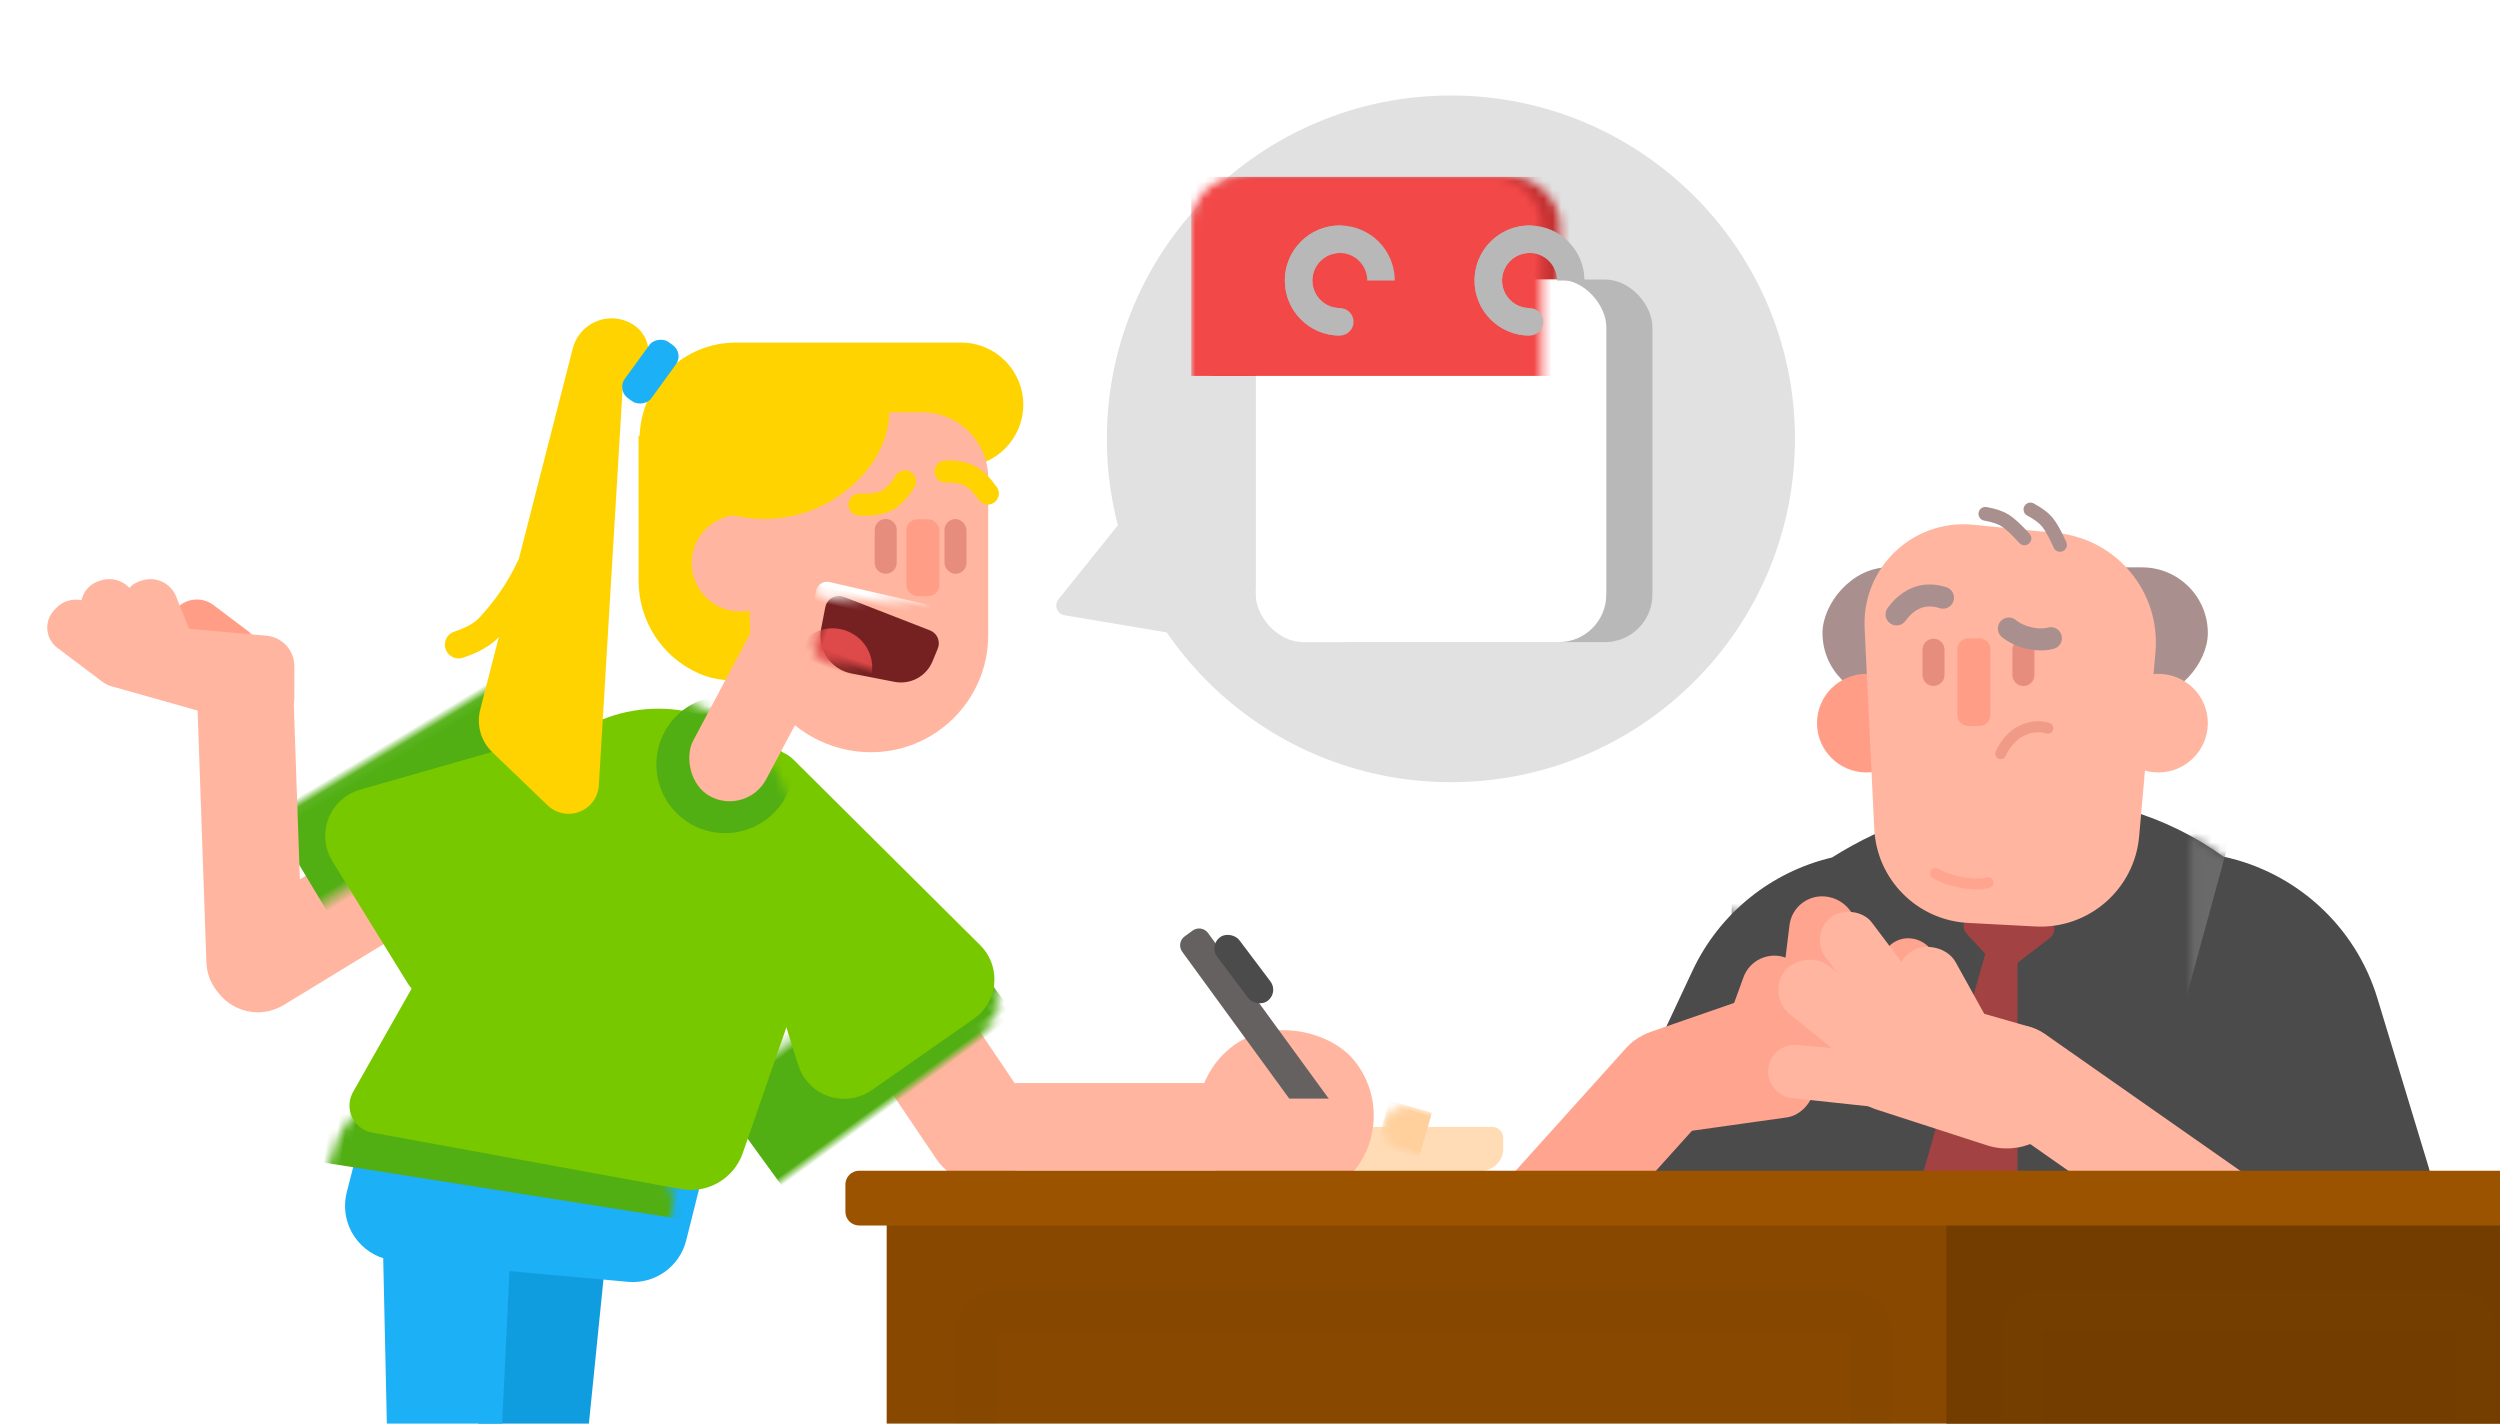
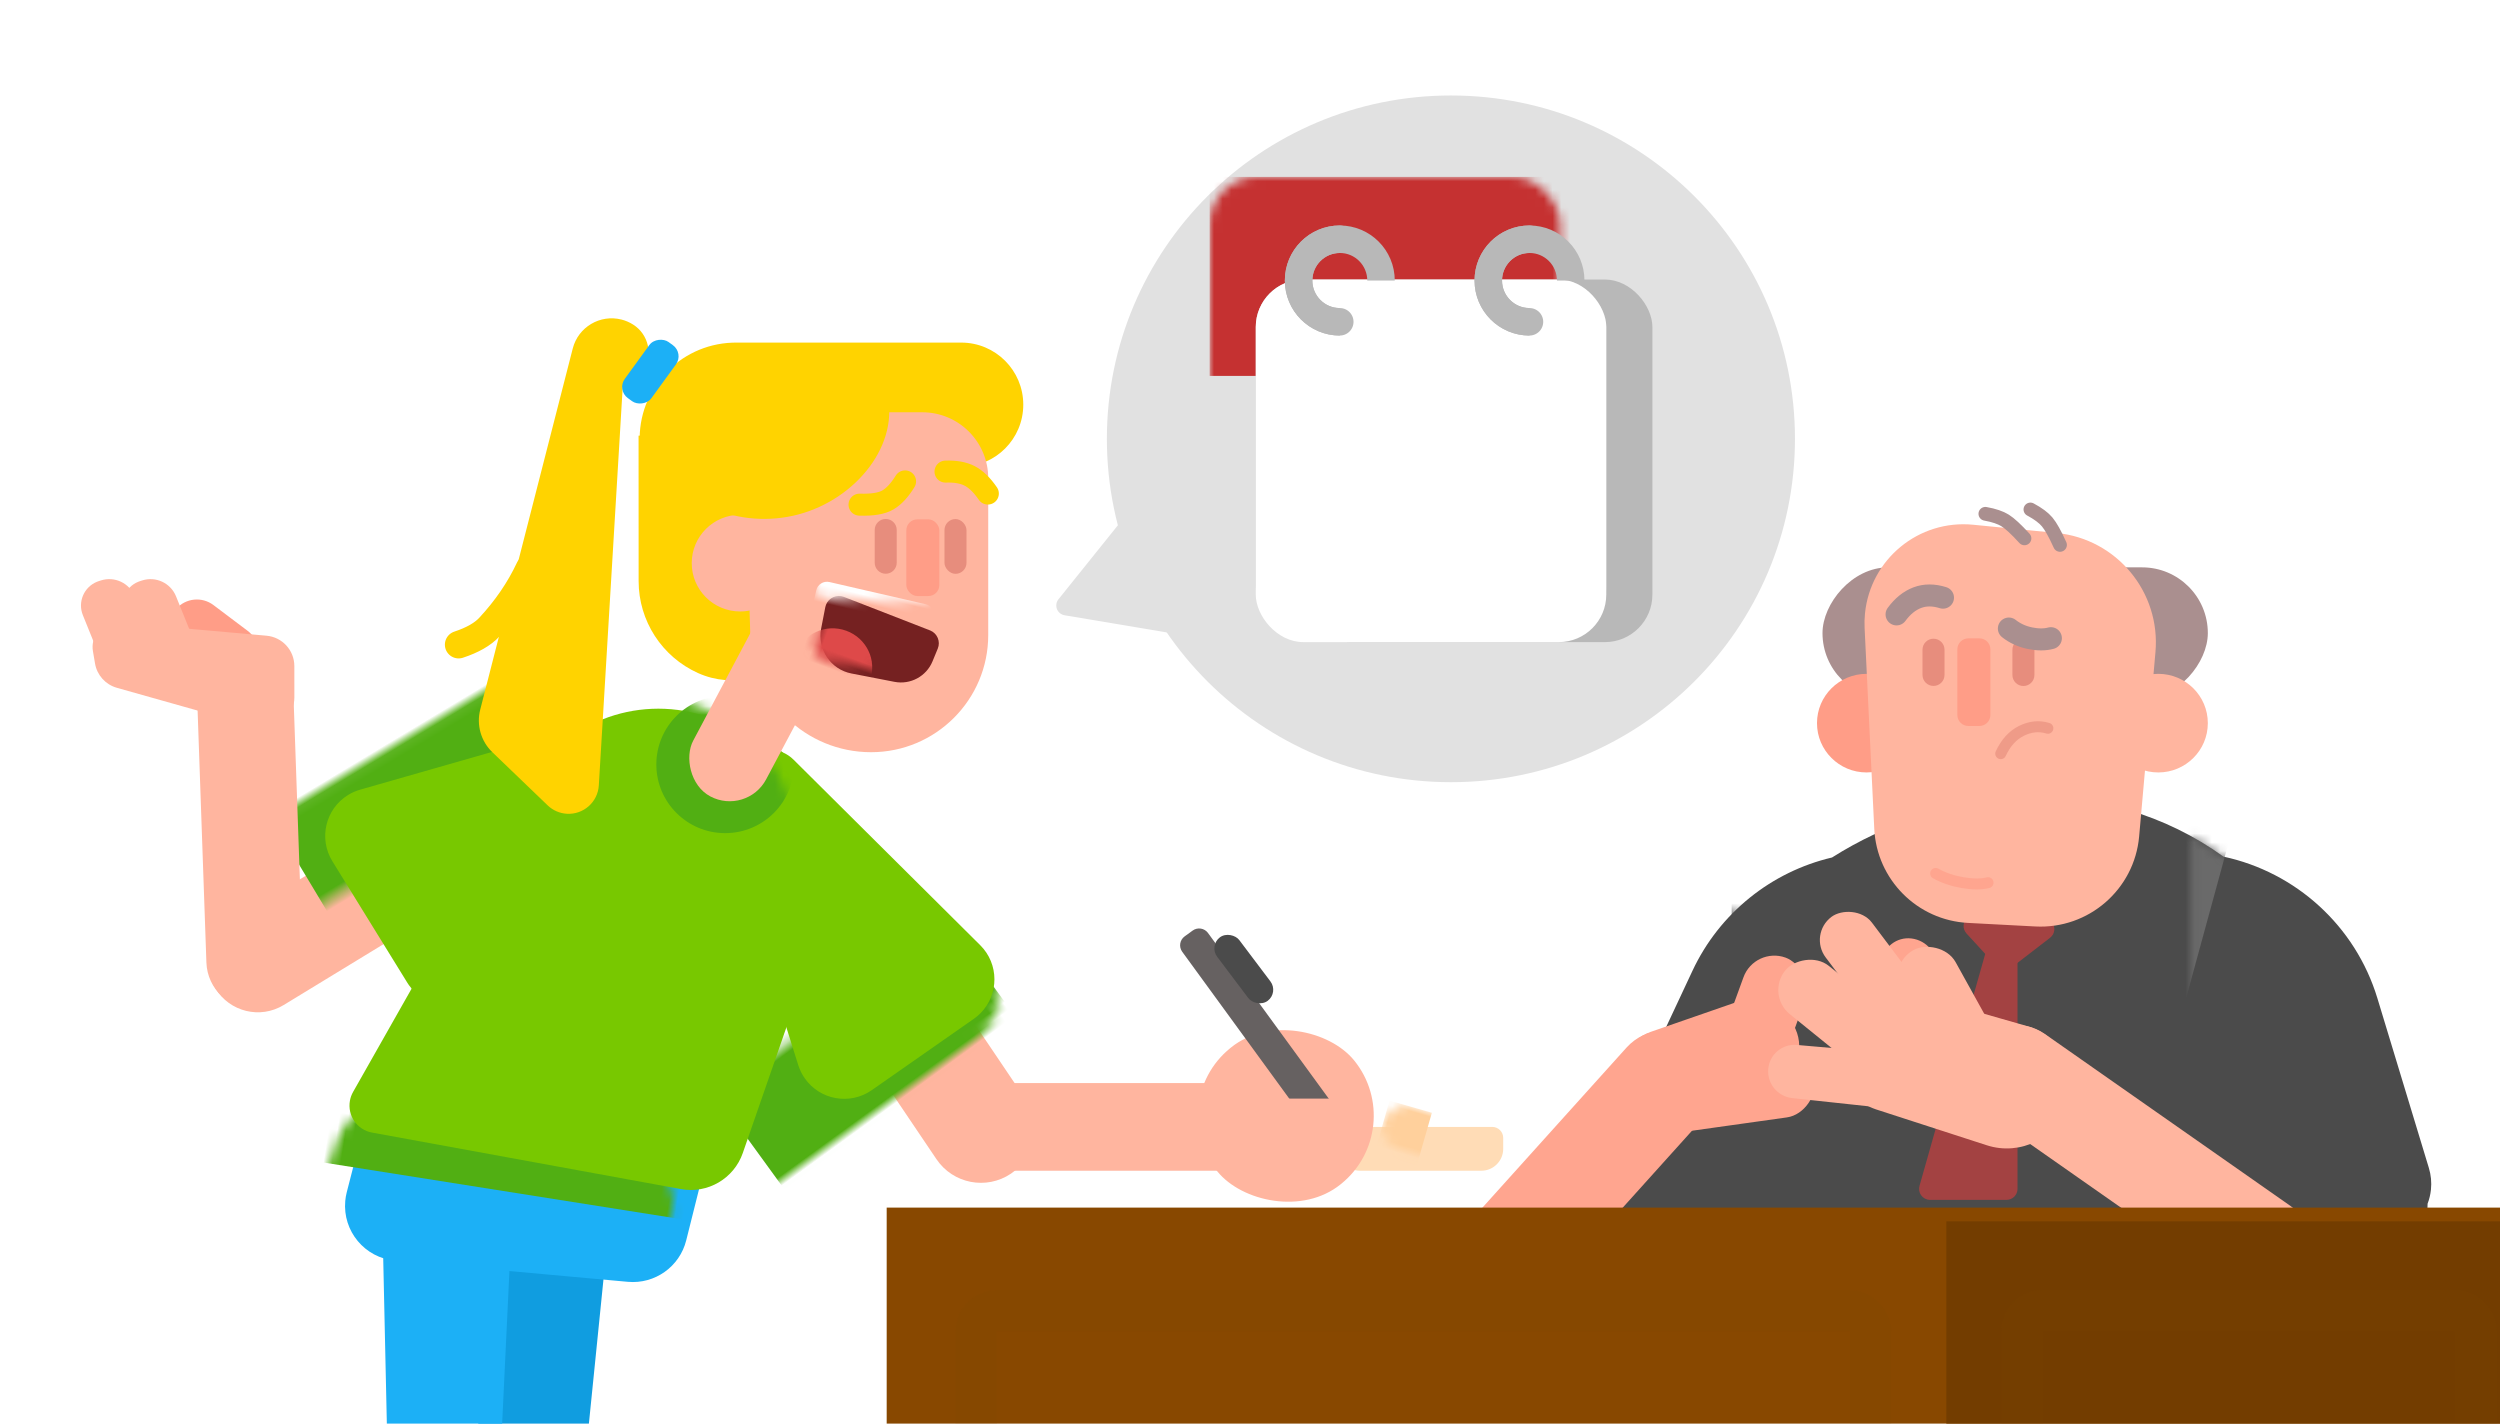
<svg xmlns="http://www.w3.org/2000/svg" xmlns:xlink="http://www.w3.org/1999/xlink" width="288px" height="164px" viewBox="0 0 288 164" version="1.1">
  <title>exp_whatisthedate</title>
  <desc>Created with Sketch.</desc>
  <defs>
    <path d="M70.245,8.251 C77.222,9.892 83.2,14.637 86.322,21.305 L92.659,34.84 C93.081,35.743 93.273,36.695 93.257,37.629 L98.854,47.108 C100.278,49.519 99.478,52.627 97.067,54.05 C96.262,54.526 95.34,54.769 94.405,54.754 L6.619,53.287 C3.82,53.24 1.589,50.933 1.635,48.134 C1.44,47.626 1.308,47.085 1.248,46.518 C1.16,45.677 1.241,44.827 1.487,44.018 L7.412,24.484 C9.954,16.102 16.836,9.938 25.148,8.151 C31.787,3.359 40.013,0.864 48.542,1.418 L49.41,1.474 C56.924,1.962 64.065,4.342 70.245,8.251 Z" id="path-1" />
    <path d="M2.524,-8.8817842e-16 L17.757,-6.66133815e-16 C18.457,-7.94695136e-16 19.024,0.567 19.024,1.267 L19.024,2.524 C19.024,3.918 17.894,5.049 16.5,5.049 L2.524,5.049 C1.13,5.049 -1.60562329e-15,3.918 -1.77635684e-15,2.524 L-1.77635684e-15,2.524 C-1.94709039e-15,1.13 1.13,-1.07616731e-15 2.524,-1.33226763e-15 Z" id="path-3" />
    <path d="M17.825,1.255 L17.825,1.255 C21.239,1.255 24.008,4.023 24.008,7.438 L24.008,39.224 C24.008,42.639 21.239,45.407 17.825,45.407 L17.825,45.407 C14.41,45.407 11.642,42.639 11.642,39.224 L11.642,7.438 C11.642,4.023 14.41,1.255 17.825,1.255 Z" id="path-5" />
    <rect id="path-7" x="0" y="0" width="40.38" height="41.771" rx="5.474" />
    <rect id="path-9" x="0" y="0" width="40.38" height="40.845" rx="5.474" />
    <rect id="path-11" x="0" y="0" width="40.38" height="41.771" rx="5.474" />
    <path d="M9.165,1.56 L36.021,2.564 C39.518,2.694 42.246,5.635 42.116,9.132 C42.103,9.461 42.065,9.789 42.002,10.112 L40.061,20.036 C39.461,23.1 36.719,25.271 33.599,25.151 L6.688,24.118 C3.192,23.984 0.466,21.041 0.6,17.544 C0.613,17.205 0.653,16.867 0.721,16.534 L2.717,6.638 C3.331,3.594 6.061,1.444 9.165,1.56 Z" id="path-13" />
    <path d="M7.391,0.544 L8.125,0.611 C11.925,0.959 14.778,4.237 14.596,8.049 L10.524,93.384 C10.413,95.71 8.495,97.539 6.166,97.539 L6.166,97.539 C3.854,97.539 1.966,95.691 1.915,93.38 L0.028,7.414 C-0.054,3.687 2.901,0.599 6.628,0.517 C6.883,0.512 7.138,0.521 7.391,0.544 Z" id="path-15" />
    <path d="M11.484,1.431 L37.44,1.431 C41.388,1.431 44.589,4.632 44.589,8.58 L44.589,8.58 C44.589,12.529 41.388,15.729 37.44,15.729 L26.291,15.729 L0.863,24.739 L0.405,12.949 C0.167,6.83 4.935,1.677 11.054,1.439 C11.197,1.434 11.341,1.431 11.484,1.431 Z" id="path-17" />
    <path d="M32.201,7.812 L35.579,7.533 C44.873,6.767 53.028,13.68 53.795,22.974 C53.809,23.155 53.821,23.336 53.83,23.517 L55.298,52.835 C55.455,55.958 53.31,58.727 50.248,59.358 L14.816,66.653 C13.102,67.006 11.427,65.903 11.074,64.189 C11.003,63.842 10.99,63.486 11.036,63.135 L16.358,22.892 C17.433,14.764 24.03,8.485 32.201,7.812 Z" id="path-19" />
    <path d="M7.003,10.704 L45.57,10.457 C48.723,10.437 51.295,12.977 51.315,16.13 C51.315,16.142 51.315,16.154 51.315,16.166 L51.315,16.166 C51.315,19.34 48.743,21.912 45.57,21.912 L7.036,21.912 C3.948,21.912 1.442,19.414 1.433,16.326 L1.433,16.326 C1.424,13.238 3.915,10.724 7.003,10.704 Z" id="path-21" />
    <path d="M2.041,4.086 L12.509,2.191 C13.377,2.034 14.207,2.611 14.364,3.478 C14.381,3.572 14.39,3.667 14.39,3.763 L14.39,6.269 C14.39,8.708 12.412,10.686 9.972,10.686 L4.926,10.686 C3.054,10.686 1.442,9.366 1.073,7.531 L0.759,5.971 C0.586,5.107 1.146,4.265 2.01,4.091 C2.02,4.089 2.03,4.087 2.041,4.086 Z" id="path-23" />
  </defs>
  <g id="exp_whatisthedate" stroke="none" stroke-width="1" fill="none" fill-rule="evenodd">
    <rect fill="#FFFFFF" x="0" y="0" width="288" height="164" />
    <g id="Group-7" transform="translate(-12, 11)">
      <g id="Group-6" transform="translate(15.268, 0)">
        <g id="Group-3">
          <g id="2" transform="translate(220.159, 94.082) scale(-1, 1) translate(-220.159, -94.082) translate(162.293, 47.409)">
            <g id="Rectangle-18-+-Rectangle-18-Copy-Mask" transform="translate(0, 32.123)">
              <mask id="mask-2" fill="white">
                <use xlink:href="#path-1" />
              </mask>
              <use id="Mask" fill="#4B4B4B" fill-rule="nonzero" xlink:href="#path-1" />
              <rect id="Rectangle-18" fill="#4B4B4B" fill-rule="nonzero" mask="url(#mask-2)" x="57.707" y="6.025" width="24.098" height="41.85" />
              <path d="M44.178,9.493 L56.862,9.493 C59.603,9.493 61.932,11.495 62.344,14.205 L67.623,48.999 C68.083,52.027 66.001,54.853 62.974,55.312 C62.699,55.354 62.421,55.375 62.142,55.375 L47.673,55.375 C44.825,55.375 42.441,53.218 42.156,50.385 L38.661,15.591 C38.355,12.544 40.577,9.827 43.623,9.521 C43.808,9.502 43.993,9.493 44.178,9.493 Z" id="Rectangle-24" fill="#FFFFFF" fill-rule="nonzero" mask="url(#mask-2)" />
              <polygon id="Rectangle-64" fill="#6A6A6A" fill-rule="nonzero" mask="url(#mask-2)" transform="translate(64.366, 24.489) rotate(-6) translate(-64.366, -24.489) " points="57.073 -0.016 71.659 -0.016 71.518 48.993 65.042 48.993" />
              <polygon id="Rectangle-64-Copy-3" fill="#6A6A6A" fill-rule="nonzero" mask="url(#mask-2)" points="39.293 -0.016 42.289 48.993 36.167 48.993 22.761 -0.016" />
            </g>
            <path d="M47.082,44.611 L52.438,44.33 C53.137,44.293 53.733,44.83 53.77,45.529 C53.77,45.533 53.771,45.537 53.771,45.541 L53.991,50.669 C54.019,51.327 53.54,51.896 52.887,51.98 L47.311,52.702 C46.617,52.792 45.981,52.302 45.891,51.608 C45.884,51.554 45.881,51.5 45.881,51.446 L45.881,45.877 C45.881,45.203 46.408,44.647 47.082,44.611 Z" id="Rectangle-12" fill="#A34242" fill-rule="nonzero" transform="translate(49.936, 48.521) rotate(45) translate(-49.936, -48.521) " />
            <path d="M50.142,47.571 L50.529,47.571 C51.095,47.571 51.593,47.947 51.748,48.492 L60.166,78.203 C60.356,78.876 59.965,79.577 59.292,79.767 C59.179,79.799 59.063,79.815 58.946,79.815 L50.142,79.815 C49.442,79.815 48.875,79.248 48.875,78.548 L48.875,48.838 C48.875,48.138 49.442,47.571 50.142,47.571 Z" id="Rectangle-12-Copy" fill="#A34242" fill-rule="nonzero" />
            <g id="head" transform="translate(26.951, 0)" fill-rule="nonzero">
              <rect id="Rectangle-63" fill="#AA8F8F" x="0" y="6.951" width="44.39" height="15.146" rx="7.573" />
              <ellipse id="Oval" fill="#FF9D87" cx="39.317" cy="24.897" rx="5.707" ry="5.68" />
              <ellipse id="Oval-Copy" fill="#FFB59F" cx="5.707" cy="24.897" rx="5.707" ry="5.68" />
              <path d="M17.411,2.991 L27.027,2.041 C33.295,1.423 38.878,6.002 39.497,12.271 C39.552,12.825 39.566,13.382 39.539,13.939 L38.427,37.069 C38.146,42.916 33.483,47.601 27.637,47.91 L19.873,48.32 C13.74,48.644 8.452,44.054 7.911,37.936 L6.034,16.718 C5.422,9.797 10.497,3.673 17.411,2.991 Z" id="Rectangle-2" fill="#FFB59F" />
              <path d="M21.243,15.179 L21.245,15.179 C21.945,15.179 22.512,15.746 22.512,16.446 L22.512,19.351 C22.512,20.051 21.945,20.618 21.245,20.618 L21.243,20.618 C20.543,20.618 19.976,20.051 19.976,19.351 L19.976,16.446 C19.976,15.746 20.543,15.179 21.243,15.179 Z" id="Rectangle-14" fill="#E78D7D" />
              <path d="M31.601,15.17 L31.603,15.17 C32.303,15.17 32.871,15.737 32.871,16.437 L32.871,19.343 C32.871,20.042 32.303,20.61 31.603,20.61 L31.601,20.61 C30.901,20.61 30.334,20.042 30.334,19.343 L30.334,16.437 C30.334,15.737 30.901,15.17 31.601,15.17 Z" id="Rectangle-14-Copy" fill="#E78D7D" />
              <path d="M26.316,15.128 L27.586,15.128 C28.286,15.128 28.854,15.696 28.854,16.395 L28.854,23.958 C28.854,24.658 28.286,25.225 27.586,25.225 L26.316,25.225 C25.616,25.225 25.049,24.658 25.049,23.958 L25.049,16.395 C25.049,15.696 25.616,15.128 26.316,15.128 Z" id="Rectangle-14-Copy-2" fill="#FF9D87" />
              <path d="M18.428,25.488 C19.418,25.18 20.424,25.275 21.447,25.774 C22.469,26.272 23.273,27.152 23.858,28.413" id="Path-14" stroke="#E78D7D" stroke-width="1.267" opacity="0.65" stroke-linecap="round" />
              <path d="M25.321,41.992 C26.081,41.792 27.05,41.792 28.228,41.992 C29.407,42.192 30.449,42.546 31.355,43.053" id="Path-14-Copy" stroke="#FF9D87" stroke-width="1.267" opacity="0.65" stroke-linecap="round" transform="translate(28.338, 42.633) scale(1, -1) translate(-28.338, -42.633) " />
              <path d="M18.079,15.108 C18.773,15.298 19.58,15.298 20.5,15.108 C21.42,14.917 22.228,14.547 22.922,13.997" id="Path-16" stroke="#AA8F8F" stroke-width="2.534" stroke-linecap="round" />
              <path d="M30.507,12.371 C31.203,11.425 31.998,10.782 32.893,10.443 C33.787,10.103 34.776,10.103 35.858,10.443" id="Path-16-Copy" stroke="#AA8F8F" stroke-width="2.534" stroke-linecap="round" transform="translate(33.183, 11.279) scale(-1, 1) translate(-33.183, -11.279) " />
              <path d="M17.439,0 C17.564,0.992 17.782,1.766 18.092,2.323 C18.402,2.88 19.048,3.654 20.03,4.646" id="Path-2" stroke="#AA8F8F" stroke-width="1.584" stroke-linecap="round" stroke-linejoin="round" transform="translate(18.734, 2.323) rotate(69) translate(-18.734, -2.323) " />
              <path d="M22.081,-0.127 C22.206,0.865 22.423,1.639 22.734,2.196 C23.044,2.753 23.69,3.527 24.671,4.519" id="Path-2-Copy" stroke="#AA8F8F" stroke-width="1.584" stroke-linecap="round" stroke-linejoin="round" transform="translate(23.376, 2.196) rotate(87) translate(-23.376, -2.196) " />
            </g>
            <path d="M17.605,69.571 L52.098,69.571 C55.235,69.571 57.778,72.114 57.778,75.25 L57.778,75.25 C57.778,78.387 55.235,80.93 52.098,80.93 L17.605,80.93 C14.468,80.93 11.925,78.387 11.925,75.25 L11.925,75.25 C11.925,72.114 14.468,69.571 17.605,69.571 Z" id="Rectangle-78" fill="#FFB59F" fill-rule="nonzero" transform="translate(34.851, 75.25) rotate(-35) translate(-34.851, -75.25) " />
            <path d="M79.863,58.011 L90.271,58.026 C92.916,58.03 95.057,60.177 95.053,62.822 C95.053,62.893 95.052,62.964 95.048,63.034 L95.048,63.034 C94.917,65.896 92.685,68.218 89.83,68.461 L79.691,69.325 C76.741,69.576 74.145,67.388 73.894,64.438 C73.879,64.264 73.873,64.089 73.875,63.915 L73.875,63.915 C73.917,60.639 76.587,58.007 79.863,58.011 Z" id="Rectangle-78-Copy-7" fill="#FFA58F" fill-rule="nonzero" transform="translate(84.464, 63.677) rotate(-156) translate(-84.464, -63.677) " />
-             <path d="M64.829,51.857 L79.305,52.871 C81.432,53.02 83.082,54.789 83.082,56.922 L83.082,56.922 C83.082,59.013 81.387,60.709 79.296,60.709 L64.862,60.709 C62.328,60.709 60.271,58.657 60.265,56.122 L60.265,56.122 C60.26,53.767 62.165,51.852 64.521,51.846 C64.624,51.846 64.727,51.85 64.829,51.857 Z" id="Rectangle-78-Copy-6" fill="#FFA58F" fill-rule="nonzero" transform="translate(71.674, 56.278) rotate(-97) translate(-71.674, -56.278) " />
            <path d="M56.383,55.108 L67.593,55.923 C69.341,56.05 70.695,57.506 70.695,59.259 L70.695,59.259 C70.695,60.977 69.302,62.369 67.585,62.369 L56.41,62.369 C54.328,62.369 52.639,60.684 52.634,58.602 L52.634,58.602 C52.63,56.672 54.191,55.103 56.122,55.099 C56.209,55.099 56.296,55.102 56.383,55.108 Z" id="Rectangle-78-Copy-11" fill="#FFA58F" fill-rule="nonzero" transform="translate(61.665, 58.73) rotate(-97) translate(-61.665, -58.73) " />
            <rect id="Rectangle-78-Copy-5" fill="#FFA58F" fill-rule="nonzero" transform="translate(81.967, 67.409) rotate(8) translate(-81.967, -67.409) " x="72.138" y="63.623" width="19.659" height="7.573" rx="3.786" />
            <rect id="Rectangle-78-Copy-9" fill="#FFA58F" fill-rule="nonzero" transform="translate(78.388, 59.591) rotate(-110) translate(-78.388, -59.591) " x="70.212" y="55.804" width="16.351" height="7.573" rx="3.786" />
            <rect id="Rectangle-78-Copy" fill="#FFA58F" fill-rule="nonzero" transform="translate(97.816, 75.58) rotate(-132) translate(-97.816, -75.58) " x="79.315" y="69.573" width="37.002" height="12.014" rx="6.007" />
            <path d="M59.071,62.642 L74.608,62.642 C76.288,62.642 77.65,64.004 77.65,65.684 L77.65,65.684 C77.65,67.374 76.298,68.754 74.608,68.788 L59.053,69.1 C57.292,69.136 55.836,67.737 55.801,65.977 C55.8,65.952 55.8,65.928 55.8,65.904 L55.8,65.904 C55.805,64.101 57.268,62.642 59.071,62.642 Z" id="Rectangle-78-Copy-2" fill="#FFB59F" fill-rule="nonzero" transform="translate(66.725, 65.871) rotate(-5) translate(-66.725, -65.871) " />
            <path d="M49.492,57.653 L62.795,57.653 C66.665,57.653 69.857,60.684 70.058,64.549 L70.058,64.549 C70.253,68.289 67.378,71.479 63.638,71.673 C63.597,71.675 63.556,71.677 63.516,71.678 L50.182,72.131 C46.097,72.269 42.659,69.099 42.467,65.017 L42.467,65.017 C42.284,61.137 45.281,57.844 49.161,57.661 C49.271,57.656 49.382,57.653 49.492,57.653 Z" id="Rectangle-78-Copy-10" fill="#FFB59F" fill-rule="nonzero" transform="translate(56.263, 64.894) rotate(-16) translate(-56.263, -64.894) " />
            <rect id="Rectangle-78-Copy-3" fill="#FFB59F" fill-rule="nonzero" transform="translate(67.39, 60.071) rotate(-39) translate(-67.39, -60.071) " x="56.78" y="56.496" width="21.221" height="7.15" rx="3.575" />
            <rect id="Rectangle-78-Copy-4" fill="#FFB59F" fill-rule="nonzero" transform="translate(61.556, 58.848) rotate(-53) translate(-61.556, -58.848) " x="46.996" y="55.514" width="29.119" height="6.668" rx="3.334" />
            <rect id="Rectangle-78-Copy-8" fill="#FFB59F" fill-rule="nonzero" transform="translate(56.9, 58.192) rotate(-61) translate(-56.9, -58.192) " x="48.725" y="54.617" width="16.351" height="7.15" rx="3.575" />
          </g>
          <g id="R-arm" transform="translate(83.024, 82.216)">
            <g id="Rectangle-6" transform="translate(67.854, 36.603)">
              <mask id="mask-4" fill="white">
                <use xlink:href="#path-3" />
              </mask>
              <use id="Mask" fill="#FFDCB6" fill-rule="nonzero" xlink:href="#path-3" />
              <rect fill="#FFD09C" fill-rule="nonzero" mask="url(#mask-4)" transform="translate(6.976, 2.524) rotate(16) translate(-6.976, -2.524) " x="4.439" y="-2.524" width="5.073" height="10.097" />
            </g>
            <g id="Rectangle-15" transform="translate(0, 0.356)">
              <mask id="mask-6" fill="white">
                <use xlink:href="#path-5" />
              </mask>
              <use id="Mask" fill="#FFB59F" fill-rule="nonzero" transform="translate(17.825, 23.331) rotate(-34) translate(-17.825, -23.331) " xlink:href="#path-5" />
              <polygon id="Rectangle-16" fill="#51AF13" fill-rule="nonzero" mask="url(#mask-6)" transform="translate(6.793, 18.922) rotate(54) translate(-6.793, -18.922) " points="-12.231 2.309 25.818 2.309 25.818 35.534 -12.231 35.534" />
            </g>
            <rect id="Rectangle-5" fill="#FFB59F" fill-rule="nonzero" x="20.61" y="31.554" width="42.488" height="10.097" rx="5.049" />
            <rect id="Rectangle-5-Copy" fill="#FFB59F" fill-rule="nonzero" transform="translate(61.829, 35.341) rotate(-39) translate(-61.829, -35.341) " x="51.683" y="25.243" width="20.293" height="20.195" rx="10.097" />
            <path d="M59.364,11.286 L60.504,11.286 C61.203,11.286 61.77,11.852 61.771,12.551 L61.814,41.655 C61.815,42.355 61.249,42.923 60.549,42.924 C60.548,42.924 60.548,42.924 60.547,42.924 L59.407,42.924 C58.708,42.924 58.141,42.358 58.14,41.659 L58.097,12.555 C58.096,11.855 58.663,11.287 59.363,11.286 C59.363,11.286 59.364,11.286 59.364,11.286 Z" id="Rectangle-13" fill="#666161" fill-rule="nonzero" transform="translate(59.956, 27.105) rotate(-36) translate(-59.956, -27.105) " />
            <rect id="Rectangle-13-Copy" fill="#4B4B4B" fill-rule="nonzero" transform="translate(56.993, 18.422) rotate(-37) translate(-56.993, -18.422) " x="55.397" y="13.844" width="3.192" height="9.155" rx="1.596" />
            <rect id="Rectangle-5-Copy-2" fill="#FFB59F" fill-rule="nonzero" x="54.909" y="33.343" width="15.878" height="7.573" rx="3.786" />
          </g>
          <g id="Group-2" transform="translate(92.537, 123.369)" fill-rule="nonzero">
            <g id="Rectangle-29" transform="translate(6.341, 4.746)">
              <polygon id="Mask" fill="#884800" points="0 5.21818307e-15 187.073 0 187.073 96.511 0 96.511" />
              <polygon id="Mask-Copy-5" fill="#733D00" points="122.073 1.582 190.244 1.582 190.244 98.093 122.073 98.093" />
              <rect id="Rectangle-29-Copy" stroke="#7F4B00" stroke-width="4.752" opacity="0.131" style="mix-blend-mode: multiply;" x="130.791" y="11.869" width="52.321" height="72.773" rx="2.376" />
              <rect id="Rectangle-29-Copy-2" stroke="#7F4B00" stroke-width="4.752" opacity="0.131" style="mix-blend-mode: multiply;" x="10.303" y="11.869" width="103.053" height="72.773" rx="2.376" />
            </g>
-             <path d="M3.169,0.498 L199.757,0.498 C200.632,0.498 201.341,1.207 201.341,2.082 L201.341,5.225 C201.341,6.099 200.632,6.809 199.757,6.809 L3.169,6.809 C2.295,6.809 1.585,6.099 1.585,5.225 L1.585,2.082 C1.585,1.207 2.295,0.498 3.169,0.498 Z" id="Rectangle-61" fill="#9C5300" />
          </g>
          <ellipse id="Oval-10" fill="#E1E1E1" fill-rule="nonzero" cx="163.878" cy="39.554" rx="39.634" ry="39.554" />
          <g id="calendar" transform="translate(140.098, 20.568)">
            <g id="Rectangle-9-Copy" transform="translate(6.611, 0.633)">
              <mask id="mask-8" fill="white">
                <use xlink:href="#path-7" />
              </mask>
              <use id="Mask" fill="#B8B8B8" fill-rule="nonzero" xlink:href="#path-7" />
              <rect fill="#C53131" fill-rule="nonzero" mask="url(#mask-8)" x="-10.626" y="-11.824" width="53.131" height="22.927" />
            </g>
            <g id="Group" transform="translate(1.298, 0.633)">
              <mask id="mask-10" fill="white">
                <use xlink:href="#path-9" />
              </mask>
              <use id="Mask" fill="#CDCDCD" fill-rule="nonzero" xlink:href="#path-9" />
              <mask id="mask-12" fill="white">
                <use xlink:href="#path-11" />
              </mask>
              <use id="Mask-Copy-2" fill="#FFFFFF" fill-rule="nonzero" xlink:href="#path-11" />
-               <rect id="Rectangle-9" fill="#F34848" fill-rule="nonzero" mask="url(#mask-12)" x="-7.438" y="-11.824" width="53.131" height="22.927" />
            </g>
          </g>
          <g id="1" transform="translate(0.634, 23.872)">
            <path d="M20.656,33.249 L20.903,33.267 C22.556,33.392 23.833,34.769 23.833,36.427 L23.833,41.377 C23.833,43.009 22.51,44.332 20.878,44.332 C20.804,44.332 20.73,44.329 20.656,44.324 L20.41,44.305 C18.757,44.181 17.48,42.804 17.48,41.146 L17.48,36.196 C17.48,34.564 18.803,33.241 20.435,33.241 C20.509,33.241 20.583,33.243 20.656,33.249 Z" id="Rectangle-79-Copy-3" fill="#FF9D87" fill-rule="nonzero" transform="translate(20.656, 38.786) rotate(-53) translate(-20.656, -38.786) " />
            <path d="M9.559,31.667 L9.805,31.685 C11.458,31.81 12.736,33.187 12.736,34.844 L12.736,39.795 C12.736,41.427 11.413,42.75 9.781,42.75 C9.707,42.75 9.633,42.747 9.559,42.742 L9.312,42.723 C7.66,42.599 6.382,41.222 6.382,39.564 L6.382,34.613 C6.382,32.981 7.705,31.658 9.337,31.658 C9.411,31.658 9.485,31.661 9.559,31.667 Z" id="Rectangle-79" fill="#FFB59F" fill-rule="nonzero" transform="translate(9.559, 37.204) rotate(-22) translate(-9.559, -37.204) " />
            <path d="M14.315,31.667 L14.561,31.685 C16.214,31.81 17.492,33.187 17.492,34.844 L17.492,39.795 C17.492,41.427 16.169,42.75 14.537,42.75 C14.463,42.75 14.389,42.747 14.315,42.742 L14.068,42.723 C12.416,42.599 11.138,41.222 11.138,39.564 L11.138,34.613 C11.138,32.981 12.461,31.658 14.093,31.658 C14.167,31.658 14.241,31.661 14.315,31.667 Z" id="Rectangle-79-Copy" fill="#FFB59F" fill-rule="nonzero" transform="translate(14.315, 37.204) rotate(-22) translate(-14.315, -37.204) " />
-             <path d="M7.324,32.961 L7.603,32.985 C9.242,33.125 10.501,34.496 10.501,36.141 L10.501,42.647 C10.501,44.264 9.19,45.574 7.574,45.574 C7.49,45.574 7.407,45.571 7.324,45.564 L7.045,45.54 C5.406,45.399 4.147,44.028 4.147,42.383 L4.147,35.877 C4.147,34.261 5.457,32.95 7.074,32.95 C7.157,32.95 7.241,32.954 7.324,32.961 Z" id="Rectangle-79-Copy-2" fill="#FFB59F" fill-rule="nonzero" transform="translate(7.324, 39.262) rotate(-53) translate(-7.324, -39.262) " />
            <g id="Rectangle-4" transform="translate(18.464, 41.488) rotate(-138) translate(-18.464, -41.488) translate(4.196, 31.204)" fill="#FFB59F" fill-rule="nonzero">
              <path d="M5.229,5.72 L21.806,4.779 C23.161,4.702 24.44,5.411 25.091,6.602 L25.786,7.874 C26.535,9.245 26.032,10.964 24.661,11.713 C24.447,11.83 24.219,11.919 23.983,11.977 L7.454,16.067 C5.687,16.504 3.879,15.52 3.286,13.8 L2.105,10.378 C1.471,8.542 2.446,6.54 4.282,5.907 C4.588,5.802 4.906,5.739 5.229,5.72 Z" id="Rectangle-3-Copy-2" transform="translate(14.021, 10.471) rotate(-23) translate(-14.021, -10.471) " />
            </g>
            <path d="M57.732,96.837 L57.732,96.837 C61.238,96.837 64.085,99.673 64.099,103.179 L64.284,149.439 C64.298,152.927 61.481,155.766 57.993,155.78 C57.985,155.78 57.976,155.78 57.968,155.78 L57.968,155.78 C54.461,155.78 51.615,152.945 51.601,149.439 L51.416,103.179 C51.402,99.691 54.218,96.851 57.707,96.838 C57.715,96.837 57.724,96.837 57.732,96.837 Z" id="Rectangle-10-Copy-4" fill="#109DE0" fill-rule="nonzero" transform="translate(57.85, 126.309) rotate(6) translate(-57.85, -126.309) " />
            <g id="Rectangle-11" transform="translate(35.463, 87.018)">
              <mask id="mask-14" fill="white">
                <use xlink:href="#path-13" />
              </mask>
              <use id="Mask" fill="#1CB0F6" fill-rule="nonzero" transform="translate(21.358, 13.356) rotate(3) translate(-21.358, -13.356) " xlink:href="#path-13" />
              <rect id="Rectangle-20" fill="#51AF13" fill-rule="nonzero" mask="url(#mask-14)" transform="translate(22.195, 11.075) rotate(9) translate(-22.195, -11.075) " x="-3.171" y="6.329" width="50.732" height="9.493" />
            </g>
            <g id="Rectangle-22" transform="translate(40.22, 102.84)">
              <mask id="mask-16" fill="white">
                <use xlink:href="#path-15" />
              </mask>
              <use id="Mask" fill="#1CB0F6" fill-rule="nonzero" xlink:href="#path-15" />
            </g>
            <g id="Rectangle-8" transform="translate(69.39, 3.164)">
              <mask id="mask-18" fill="white">
                <use xlink:href="#path-17" />
              </mask>
              <use id="Mask" fill="#FFD300" fill-rule="nonzero" xlink:href="#path-17" />
            </g>
            <path d="M66.985,18.344 L84.413,13.814 C89.462,12.501 94.62,15.531 95.932,20.58 C96.477,22.677 96.285,24.897 95.388,26.869 L90.288,38.079 C88.467,42.082 84.131,44.306 79.817,43.451 L79.817,43.451 C75.337,42.562 71.793,39.129 70.764,34.678 L66.985,18.344 Z" id="Rectangle-66-Copy-7" fill="#FFD300" fill-rule="nonzero" transform="translate(81.61, 28.57) rotate(13) translate(-81.61, -28.57) " />
            <g id="Oval-5" transform="translate(33.878, 37.972)">
              <path d="M50.736,20.37 L53.829,13.438 C54.712,11.459 57.032,10.57 59.011,11.453 C59.957,11.875 60.698,12.654 61.072,13.619 L72.027,41.898 C73.133,44.753 71.715,47.964 68.86,49.07 C68.552,49.19 68.234,49.281 67.91,49.344 L53.819,52.07 C50.812,52.651 47.904,50.685 47.323,47.679 C47.215,47.125 47.194,46.559 47.257,45.998 L49.782,23.864 C49.92,22.657 50.242,21.479 50.736,20.37 Z" id="Rectangle-17" fill="#78C800" fill-rule="nonzero" transform="translate(59.814, 31.642) rotate(-24) translate(-59.814, -31.642) " />
              <mask id="mask-20" fill="white">
                <use xlink:href="#path-19" />
              </mask>
              <use id="Mask" fill="#78C800" fill-rule="nonzero" transform="translate(33.158, 37.097) rotate(22) translate(-33.158, -37.097) " xlink:href="#path-19" />
              <path d="M45.757,23.133 C50.135,23.133 53.684,19.591 53.684,15.222 C53.684,10.853 50.135,7.311 45.757,7.311 C41.379,7.311 37.83,10.853 37.83,15.222 C37.83,19.591 41.379,23.133 45.757,23.133 Z" id="Oval-6" fill="#51AF13" fill-rule="nonzero" mask="url(#mask-20)" />
            </g>
            <g id="Group-9" transform="translate(42.544, 66.439) rotate(171) translate(-42.544, -66.439) translate(16.385, 50.617)">
              <mask id="mask-22" fill="white">
                <use xlink:href="#path-21" />
              </mask>
              <use id="Mask" fill="#FFB59F" fill-rule="nonzero" transform="translate(26.374, 16.185) rotate(-22) translate(-26.374, -16.185) " xlink:href="#path-21" />
              <rect id="Rectangle-7" fill="#51AF13" fill-rule="nonzero" mask="url(#mask-22)" transform="translate(19.076, 26.099) rotate(-22) translate(-19.076, -26.099) " x="-0.741" y="11.068" width="39.634" height="30.061" />
            </g>
            <path d="M53.257,47.391 L55.209,48.1 C58.872,49.43 61.654,52.464 62.663,56.228 L67.016,72.462 C67.808,75.419 66.054,78.46 63.096,79.252 C62.992,79.28 62.888,79.305 62.782,79.327 L46.674,82.655 C43.675,83.274 40.742,81.346 40.123,78.347 C40.02,77.85 39.986,77.342 40.022,76.835 L42.025,48.428 L45.438,47.288 C47.981,46.439 50.737,46.475 53.257,47.391 Z" id="Rectangle-17" fill="#78C800" fill-rule="nonzero" transform="translate(53.608, 64.724) rotate(70) translate(-53.608, -64.724) " />
            <path d="M24.892,40.236 L24.901,40.236 C27.963,40.236 30.445,42.718 30.445,45.78 L30.445,75.827 C30.445,78.889 27.963,81.371 24.901,81.371 L24.892,81.371 C21.83,81.371 19.348,78.889 19.348,75.827 L19.348,45.78 C19.348,42.718 21.83,40.236 24.892,40.236 Z" id="Rectangle-23" fill="#FFB59F" fill-rule="nonzero" transform="translate(24.897, 60.804) rotate(-2) translate(-24.897, -60.804) " />
            <rect id="Rectangle-10" fill="#FFB59F" fill-rule="nonzero" transform="translate(83.497, 46.397) rotate(28) translate(-83.497, -46.397) " x="78.741" y="34.53" width="9.512" height="23.732" rx="4.752" />
            <path d="M95.849,12.622 L102.339,12.622 C106.538,12.622 109.942,16.026 109.942,20.225 L109.942,38.281 C109.942,45.737 103.898,51.782 96.442,51.782 L96.442,51.782 C88.921,51.782 82.76,45.805 82.533,38.287 L82.182,26.708 C81.954,19.16 87.888,12.856 95.436,12.628 C95.573,12.624 95.711,12.622 95.849,12.622 Z" id="Rectangle" fill="#FFB59F" fill-rule="nonzero" />
            <path d="M82.922,25.246 L82.922,34.754 C82.432,34.914 81.908,35 81.365,35 C78.598,35 76.355,32.761 76.355,30 C76.355,27.239 78.598,25 81.365,25 C81.908,25 82.432,25.086 82.922,25.246 Z" id="Combined-Shape" stroke="#FFB59F" stroke-width="1.14" fill="#FFB59F" fill-rule="nonzero" stroke-linecap="round" stroke-linejoin="round" />
            <rect id="Rectangle-3" fill="#FF9D87" fill-rule="nonzero" x="100.506" y="24.956" width="3.805" height="8.835" rx="1.267" />
            <path d="M98.133,24.912 L98.133,24.912 C98.833,24.912 99.401,25.48 99.401,26.18 L99.401,29.954 C99.401,30.655 98.833,31.223 98.133,31.223 L98.133,31.223 C97.432,31.223 96.864,30.655 96.864,29.954 L96.864,26.18 C96.864,25.48 97.432,24.912 98.133,24.912 Z" id="Rectangle-3-Copy-3" fill="#E78D7D" fill-rule="nonzero" />
            <rect id="Rectangle-3-Copy-4" fill="#E78D7D" fill-rule="nonzero" x="104.902" y="24.923" width="2.537" height="6.311" rx="1.268" />
            <g id="Rectangle-43-+-Oval-7-Mask" transform="translate(96.99, 38.958) scale(-1, -1) rotate(20) translate(-96.99, -38.958) translate(89.063, 32.63)">
              <mask id="mask-24" fill="white">
                <use xlink:href="#path-23" />
              </mask>
              <use id="Mask" fill="#752121" fill-rule="nonzero" transform="translate(7.559, 6.426) scale(1, -1) rotate(9) translate(-7.559, -6.426) " xlink:href="#path-23" />
              <ellipse id="Oval-7" fill="#DE4949" fill-rule="nonzero" mask="url(#mask-24)" cx="11.527" cy="1.845" rx="4.514" ry="4.418" />
              <rect id="Rectangle-43" fill="#FFFFFF" fill-rule="nonzero" mask="url(#mask-24)" transform="translate(9.353, 9.575) rotate(-7) translate(-9.353, -9.575) " x="2.377" y="7.567" width="13.951" height="4.016" rx="1.267" />
            </g>
            <path d="M57.081,2.955 L57.081,2.955 C59.177,3.267 60.624,5.219 60.312,7.316 C60.22,7.935 59.978,8.522 59.606,9.027 L58.897,9.99 L75.056,53.057 C75.733,54.859 74.82,56.868 73.018,57.544 C72.243,57.835 71.389,57.84 70.61,57.559 L62.3,54.557 C60.581,53.937 59.33,52.439 59.024,50.638 L51.841,8.301 C51.414,5.784 53.109,3.397 55.627,2.969 C56.108,2.888 56.598,2.883 57.081,2.955 Z" id="Rectangle-70" fill="#FFD300" fill-rule="nonzero" transform="translate(64.079, 30.87) rotate(24) translate(-64.079, -30.87) " />
            <rect id="Rectangle-69" fill="#1CB0F6" fill-rule="nonzero" transform="translate(71.02, 7.939) rotate(126) translate(-71.02, -7.939) " x="67.03" y="6.044" width="7.982" height="3.79" rx="1.584" />
            <path d="M74.519,11.947 L98.316,11.947 C99.204,11.947 99.923,12.666 99.923,13.554 C99.923,13.554 99.923,13.554 99.923,13.554 C99.923,19.798 93.367,24.604 86.451,24.604 C79.513,24.604 72.972,19.767 72.972,13.495 C72.972,13.495 72.972,13.495 72.972,13.495 L72.972,13.495 C72.972,12.64 73.665,11.947 74.519,11.947 Z" id="Mask-Copy-10" fill="#FFD300" fill-rule="nonzero" transform="translate(86.447, 18.275) rotate(-15) translate(-86.447, -18.275) " />
            <path d="M95.114,23.264 C96.593,23.312 97.681,23.131 98.38,22.723 C99.078,22.315 99.739,21.602 100.363,20.584" id="Path-3" stroke="#FFD300" stroke-width="2.534" stroke-linecap="round" stroke-linejoin="round" fill-rule="nonzero" />
            <path d="M105.089,22.11 C106.228,22.091 107.147,21.877 107.845,21.468 C108.544,21.06 109.205,20.347 109.829,19.329" id="Path-3-Copy" stroke="#FFD300" stroke-width="2.534" stroke-linecap="round" stroke-linejoin="round" fill-rule="nonzero" transform="translate(107.459, 20.72) scale(-1, 1) rotate(183) translate(-107.459, -20.72) " />
            <path d="M59.19,34.18 C56.787,35.296 54.164,36.032 51.322,36.386 C50.205,36.525 48.868,36.283 47.313,35.66" id="Path-21" stroke="#FFD300" stroke-width="3.168" stroke-linecap="round" fill-rule="nonzero" transform="translate(53.252, 35.302) rotate(-40) translate(-53.252, -35.302) " />
          </g>
        </g>
      </g>
      <path d="M139.755,49.807 L148.61,62.818 L131.171,63.197 L137.792,49.939 C138.073,49.376 138.758,49.147 139.322,49.428 C139.496,49.516 139.646,49.646 139.755,49.807 Z" id="Triangle-4" fill="#E1E1E1" fill-rule="nonzero" transform="translate(139.89, 56.077) rotate(-107) translate(-139.89, -56.077) " />
      <g id="Group-4" transform="translate(183.146, 15.821)" fill-rule="nonzero" stroke="#B8B8B8" stroke-width="3.168">
        <path d="M5.054,10.241 C7.68,10.241 9.81,8.116 9.81,5.495 C9.81,2.874 7.68,0.748 5.054,0.748 C2.427,0.748 0.298,2.874 0.298,5.495" id="Oval-14" transform="translate(5.054, 5.495) rotate(-90) translate(-5.054, -5.495) " />
        <path d="M7.432,7.868 C7.432,5.247 5.302,3.122 2.676,3.122 C0.049,3.122 -2.08,5.247 -2.08,7.868" id="Oval-14-Copy" stroke-linecap="round" transform="translate(2.676, 5.495) rotate(-90) translate(-2.676, -5.495) " />
      </g>
      <g id="Group-4-Copy" transform="translate(161.293, 15.821)" fill-rule="nonzero" stroke="#B8B8B8" stroke-width="3.168">
        <path d="M5.054,10.241 C7.68,10.241 9.81,8.116 9.81,5.495 C9.81,2.874 7.68,0.748 5.054,0.748 C2.427,0.748 0.298,2.874 0.298,5.495" id="Oval-14" transform="translate(5.054, 5.495) rotate(-90) translate(-5.054, -5.495) " />
        <path d="M7.432,7.868 C7.432,5.247 5.302,3.122 2.676,3.122 C0.049,3.122 -2.08,5.247 -2.08,7.868" id="Oval-14-Copy" stroke-linecap="round" transform="translate(2.676, 5.495) rotate(-90) translate(-2.676, -5.495) " />
      </g>
    </g>
  </g>
</svg>